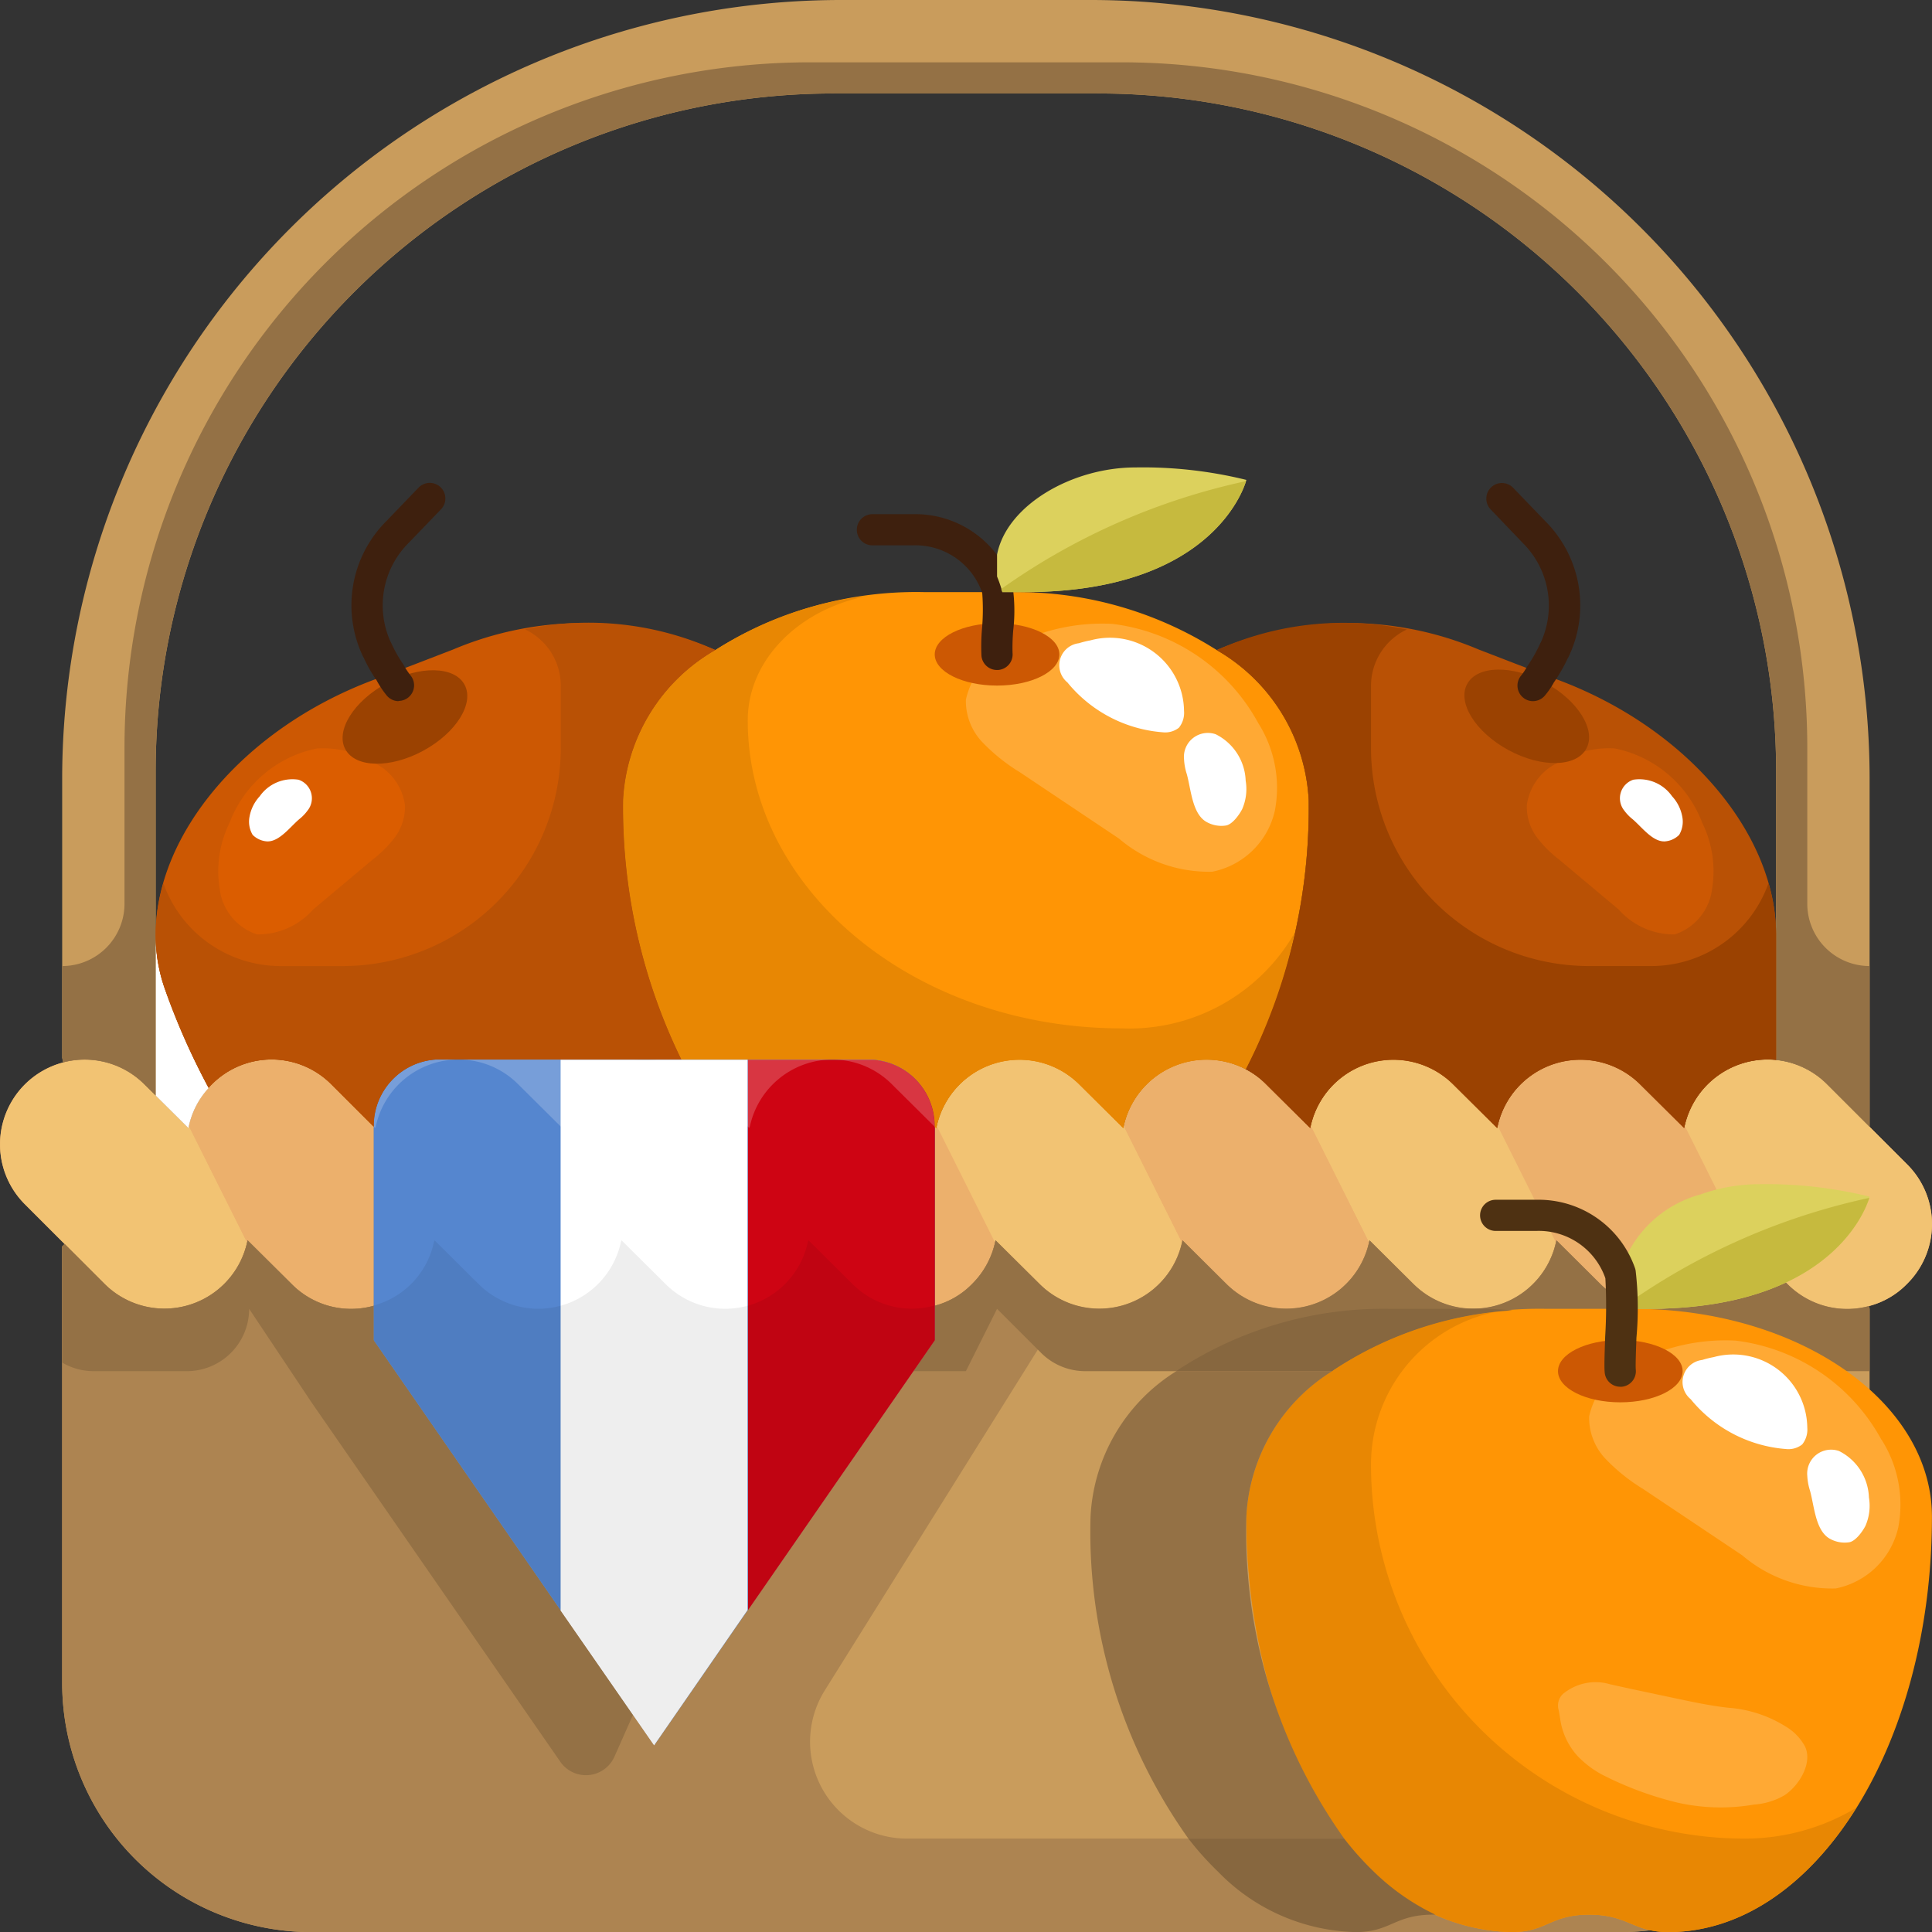
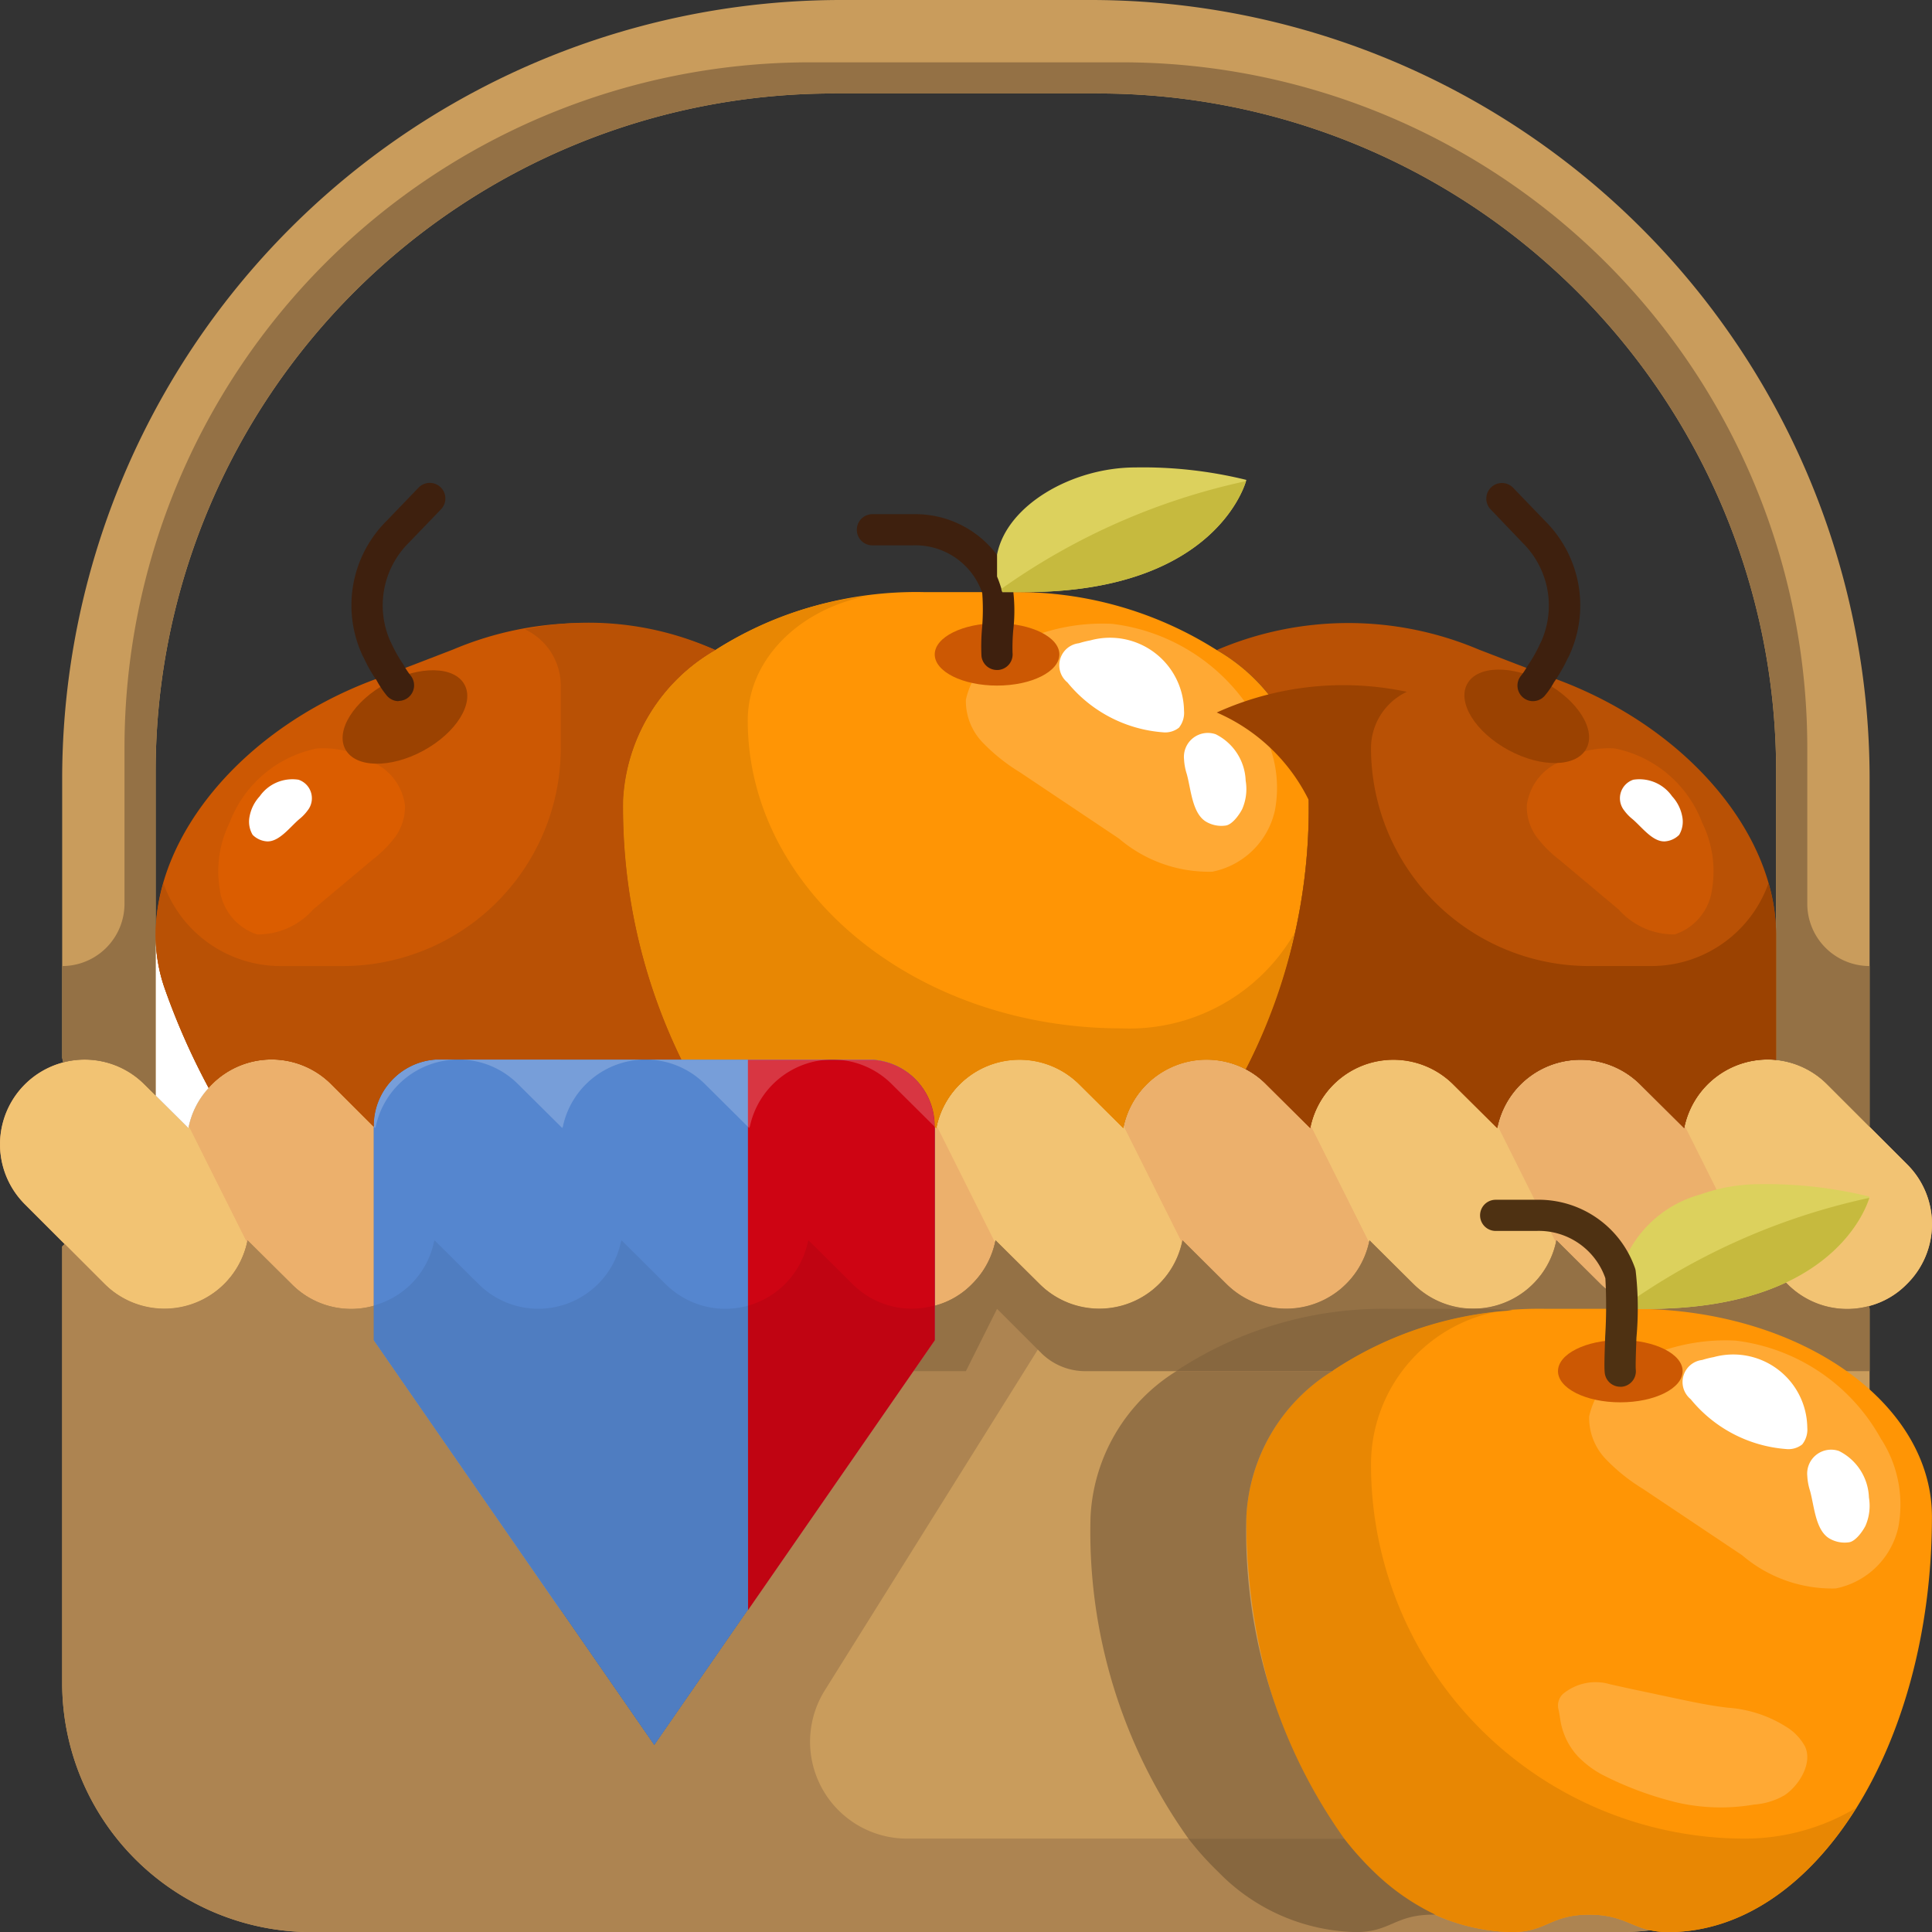
<svg xmlns="http://www.w3.org/2000/svg" width="61.997" height="62" viewBox="0 0 61.997 62">
  <rect x="0" y="0" width="61.997" height="62" fill="#333333" stroke="none" />
  <g id="_05-apple_spas" data-name="05-apple spas" transform="translate(-1.005 -1)">
    <path id="Tracé_1" data-name="Tracé 1" d="M3,55V41l.08-.08L4.36,42.2a2.722,2.722,0,0,0,4.59-1.4l1.41,1.4a2.677,2.677,0,0,0,2.64.7V44l9,13,9-13V42.9a2.592,2.592,0,0,0,1.2-.7,2.716,2.716,0,0,0,.75-1.4l1.41,1.4a2.721,2.721,0,0,0,4.589-1.4l1.41,1.4a2.722,2.722,0,0,0,4.59-1.4l1.41,1.4a2.721,2.721,0,0,0,4.589-1.4l1.41,1.4a2.722,2.722,0,0,0,4.59-1.4l1.41,1.4a2.692,2.692,0,0,0,2.62.71L61,43V55a8,8,0,0,1-8,8H11a8,8,0,0,1-8-8Z" fill="#c99c5c" />
    <path id="Tracé_2" data-name="Tracé 2" d="M13,37.25V42.9a2.677,2.677,0,0,1-2.64-.7L8.95,40.8a2.722,2.722,0,0,1-4.59,1.4L3.08,40.92,1.8,39.64A2.715,2.715,0,0,1,5.64,35.8l1.41,1.4a2.722,2.722,0,0,1,4.59-1.4L13,37.15Z" fill="#ecb06c" />
    <path id="Tracé_3" data-name="Tracé 3" d="M62.2,38.36a2.7,2.7,0,0,1,0,3.84,2.624,2.624,0,0,1-1.22.71,2.692,2.692,0,0,1-2.62-.71l-1.41-1.4a2.722,2.722,0,0,1-4.59,1.4l-1.41-1.4a2.721,2.721,0,0,1-4.589,1.4l-1.41-1.4a2.722,2.722,0,0,1-4.59,1.4l-1.41-1.4a2.721,2.721,0,0,1-4.589,1.4l-1.41-1.4a2.716,2.716,0,0,1-.75,1.4,2.592,2.592,0,0,1-1.2.7V37.15l.05.05a2.722,2.722,0,0,1,4.59-1.4l1.41,1.4a2.721,2.721,0,0,1,4.589-1.4l1.41,1.4a2.722,2.722,0,0,1,4.59-1.4l1.41,1.4a2.721,2.721,0,0,1,4.589-1.4l1.41,1.4a2.722,2.722,0,0,1,4.59-1.4Z" fill="#ecb06c" />
    <path id="Tracé_4" data-name="Tracé 4" d="M3,26A25,25,0,0,1,28,1h8A25,25,0,0,1,61,26V37.16L59.64,35.8A2.7,2.7,0,0,0,58,35.01V25.66A21.752,21.752,0,0,0,36.16,4H27.84A21.752,21.752,0,0,0,6,25.66v5.33a5.18,5.18,0,0,0,.28,1.7A22.522,22.522,0,0,0,7.7,35.91a2.643,2.643,0,0,0-.65,1.29L5.64,35.8a2.7,2.7,0,0,0-2.61-.71L3,34.94Z" fill="#c99c5c" />
    <path id="Tracé_5" data-name="Tracé 5" d="M7.052,37.2l-1.41-1.4A2.716,2.716,0,0,0,1.8,39.64l1.28,1.28L4.36,42.2a2.709,2.709,0,0,0,4.57-1.339L7.072,37.144c0,.019-.016.037-.02.056Z" fill="#f2c373" />
    <path id="Tracé_6" data-name="Tracé 6" d="M7.8,35.8a2.707,2.707,0,0,0-.73,1.344l1.86,3.717c.005-.021.018-.04.022-.061l1.41,1.4a2.677,2.677,0,0,0,2.64.7V37.15l-1.36-1.35a2.7,2.7,0,0,0-3.842,0Z" fill="#ecb06c" />
-     <path id="Tracé_7" data-name="Tracé 7" d="M55.048,37.2l-1.41-1.4a2.71,2.71,0,0,0-4.568,1.34l1.858,3.717c.005-.02.017-.037.02-.057l1.41,1.4a2.71,2.71,0,0,0,4.57-1.344L55.07,37.139C55.065,37.16,55.052,37.179,55.048,37.2Z" fill="#ecb06c" />
    <path id="Tracé_8" data-name="Tracé 8" d="M31.05,37.2,31,37.15V42.9a2.592,2.592,0,0,0,1.2-.7,2.7,2.7,0,0,0,.729-1.342l-1.858-3.716c0,.02-.017.038-.021.058Z" fill="#ecb06c" />
    <path id="Tracé_9" data-name="Tracé 9" d="M49.049,37.2l-1.41-1.4a2.71,2.71,0,0,0-4.569,1.34l1.859,3.717c0-.019.016-.037.02-.057l1.41,1.4a2.709,2.709,0,0,0,4.569-1.343L49.07,37.14c-.005.021-.017.039-.021.06Z" fill="#f2c373" />
    <path id="Tracé_10" data-name="Tracé 10" d="M62.2,38.36,59.64,35.8a2.709,2.709,0,0,0-4.568,1.339l1.858,3.717c0-.019.016-.037.02-.056l1.41,1.4a2.692,2.692,0,0,0,2.62.71,2.624,2.624,0,0,0,1.22-.71,2.7,2.7,0,0,0,0-3.84Z" fill="#f2c373" />
    <path id="Tracé_11" data-name="Tracé 11" d="M37.05,37.2l-1.41-1.4a2.71,2.71,0,0,0-4.569,1.342l1.858,3.716c0-.02.017-.038.021-.058l1.41,1.4a2.71,2.71,0,0,0,4.569-1.342L37.07,37.141C37.066,37.161,37.054,37.18,37.05,37.2Z" fill="#f2c373" />
    <path id="Tracé_12" data-name="Tracé 12" d="M43.049,37.2l-1.41-1.4a2.711,2.711,0,0,0-4.569,1.341l1.859,3.717c0-.02.017-.038.02-.058l1.41,1.4a2.711,2.711,0,0,0,4.57-1.343L43.07,37.14c0,.021-.017.04-.021.06Z" fill="#ecb06c" />
    <path id="Tracé_13" data-name="Tracé 13" d="M54.5,60H30.109a3.109,3.109,0,0,1-2.637-4.756L35.251,42.8a2.684,2.684,0,0,1-.891-.6l-1.41-1.4a2.716,2.716,0,0,1-.75,1.4,2.592,2.592,0,0,1-1.2.7V44L22,57,13,44V42.9a2.677,2.677,0,0,1-2.64-.7L8.95,40.8a2.722,2.722,0,0,1-4.59,1.4L3.08,40.92,3,41V55a8,8,0,0,0,8,8H53a8,8,0,0,0,8-8V53.546A6.5,6.5,0,0,1,54.5,60Z" fill="#ad8451" />
    <path id="Tracé_14" data-name="Tracé 14" d="M33,43l1.414,1.414A2,2,0,0,0,35.828,45H61V43l-.02-.09a2.692,2.692,0,0,1-2.62-.71l-1.41-1.4a2.722,2.722,0,0,1-4.59,1.4l-1.41-1.4a2.721,2.721,0,0,1-4.589,1.4l-1.41-1.4a2.722,2.722,0,0,1-4.59,1.4l-1.41-1.4a2.721,2.721,0,0,1-4.589,1.4l-1.41-1.4a2.716,2.716,0,0,1-.75,1.4,2.592,2.592,0,0,1-1.2.7V44l-.692,1H32Z" fill="#947145" />
-     <path id="Tracé_15" data-name="Tracé 15" d="M7,45a2,2,0,0,0,2-2l2,3,7.986,11.535a1,1,0,0,0,1.736-.164l.6-1.353L13,44V42.9a2.677,2.677,0,0,1-2.64-.7L8.95,40.8a2.722,2.722,0,0,1-4.59,1.4L3.08,40.92,3,41v3.724A1.982,1.982,0,0,0,4,45Z" fill="#947145" />
    <path id="Tracé_16" data-name="Tracé 16" d="M6,36.155,7.052,37.2a2.643,2.643,0,0,1,.65-1.29,22.522,22.522,0,0,1-1.42-3.22A5.173,5.173,0,0,1,6,31Z" fill="#fff" />
    <path id="Tracé_17" data-name="Tracé 17" d="M59,30V25A22,22,0,0,0,37,3H27A22,22,0,0,0,5,25v5a2,2,0,0,1-2,2v2.94l.03.15a2.7,2.7,0,0,1,2.61.71l.36.355V25.66A21.752,21.752,0,0,1,27.84,4h8.32A21.752,21.752,0,0,1,58,25.66v9.35a2.7,2.7,0,0,1,1.64.79L61,37.16V32A2,2,0,0,1,59,30Z" fill="#947145" />
    <path id="Tracé_18" data-name="Tracé 18" d="M13.541,22.61l.74-.28,1.27-.49a10.744,10.744,0,0,1,8.41.02A5.9,5.9,0,0,0,21,26.67,18.439,18.439,0,0,0,22.871,35H15a2.13,2.13,0,0,0-2,2.16L11.64,35.8a2.7,2.7,0,0,0-3.84,0,1.1,1.1,0,0,0-.1.11,22.522,22.522,0,0,1-1.42-3.22A5.18,5.18,0,0,1,6,30.99c0-3.18,2.78-6.58,6.96-8.16Z" fill="#cc5803" />
    <path id="Tracé_19" data-name="Tracé 19" d="M50.459,22.61l.579.22c4.18,1.58,6.96,4.98,6.96,8.16v4.02a2.742,2.742,0,0,0-2.95,2.19l-1.41-1.4a2.721,2.721,0,0,0-4.589,1.4l-1.41-1.4a2.722,2.722,0,0,0-4.59,1.4l-1.41-1.4a2.573,2.573,0,0,0-.66-.49l.02-.03a18.367,18.367,0,0,0,2-8.61,5.9,5.9,0,0,0-2.95-4.81,10.72,10.72,0,0,1,8.4-.02l1.27.49Z" fill="#b95105" />
    <path id="Tracé_20" data-name="Tracé 20" d="M40.049,21.86A5.9,5.9,0,0,1,43,26.67a18.367,18.367,0,0,1-2,8.61l-.02.03a2.728,2.728,0,0,0-3.93,1.89l-1.41-1.4a2.722,2.722,0,0,0-4.59,1.4L31,37.16A2.13,2.13,0,0,0,29,35H22.871A18.439,18.439,0,0,1,21,26.67a5.9,5.9,0,0,1,2.96-4.81A12.077,12.077,0,0,1,30.64,20h2.89a11.952,11.952,0,0,1,6.519,1.86Z" fill="#ff9505" />
    <path id="Tracé_21" data-name="Tracé 21" d="M53.17,43h.36c5.25.04,9.47,3.01,9.47,6.67C63,57.04,59.22,63,54.54,63c-1.12,0-1.29-.56-2.54-.56s-1.36.56-2.49.56a6.348,6.348,0,0,1-4.41-1.93c-2.46-2.33-4.1-6.56-4.1-11.4a5.862,5.862,0,0,1,2.82-4.72A12.069,12.069,0,0,1,50.64,43Z" fill="#ff9505" />
    <path id="Tracé_22" data-name="Tracé 22" d="M31,42.9V44L22,57,13,44V37.15A2.134,2.134,0,0,1,15,35H29a2.135,2.135,0,0,1,2,2.15Z" fill="#5586cf" />
    <path id="Intersection_1" data-name="Intersection 1" d="M-928.991-498.993v-7.019A2.133,2.133,0,0,1-927-508h4.005v17.673Z" transform="translate(941.995 543.007)" fill="#5586cf" />
-     <path id="Intersection_2" data-name="Intersection 2" d="M-920-486l-3-4.326V-508h6v17.659Z" transform="translate(941.995 543.007)" fill="#fff" />
    <path id="Intersection_3" data-name="Intersection 3" d="M-916.99-508h4a2.133,2.133,0,0,1,2,2.149V-499l-5.995,8.659Z" transform="translate(941.995 543.007)" fill="#ce0413" />
    <path id="Tracé_23" data-name="Tracé 23" d="M28.358,42.2l-1.41-1.4c0,.02-.015.037-.02.057A2.709,2.709,0,0,1,22.359,42.2l-1.41-1.4c0,.02-.016.038-.02.057a2.711,2.711,0,0,1-4.57,1.343l-1.41-1.4c0,.02-.016.038-.02.058A2.683,2.683,0,0,1,13,42.892V44l9,13,9-13V42.892a2.688,2.688,0,0,1-2.642-.692Z" fill="rgba(0,0,0,0.07)" />
    <path id="Union_1" data-name="Union 1" d="M-918.356-507.2a2.7,2.7,0,0,0-1.894-.8h5.948a2.715,2.715,0,0,0-2.623,2.14c-.005.021-.022.039-.022.059Zm-6,0a2.691,2.691,0,0,0-1.894-.8h5.948a2.715,2.715,0,0,0-2.623,2.14c0,.021-.021.04-.021.059ZM-929-505.85A2.133,2.133,0,0,1-927-508h.693a2.717,2.717,0,0,0-2.623,2.14c0,.021-.02.04-.02.059Zm16.638-1.349a2.691,2.691,0,0,0-1.894-.8H-913a2.134,2.134,0,0,1,2,2.152Z" transform="translate(941.995 543)" fill="rgba(255,255,255,0.2)" />
    <path id="Tracé_28" data-name="Tracé 28" d="M61,39.4S60.11,43,53.89,43h-.72a4.2,4.2,0,0,0-.17-.5v-.7a3.711,3.711,0,0,1,2.57-2.47A5.618,5.618,0,0,1,57.44,39a13.867,13.867,0,0,1,3.56.4Z" fill="#dcd15d" />
    <path id="Tracé_29" data-name="Tracé 29" d="M53.135,42.9c.011.034.025.067.035.1h.72c5.849,0,6.984-3.181,7.1-3.561A21.282,21.282,0,0,0,53.135,42.9Z" fill="#c6ba3e" />
    <path id="Tracé_30" data-name="Tracé 30" d="M61.379,47.2A6.174,6.174,0,0,0,56.7,44.02a6.263,6.263,0,0,0-3.046.612A2.474,2.474,0,0,0,52,46.454a1.917,1.917,0,0,0,.536,1.37,5.958,5.958,0,0,0,1.193.955l3.182,2.129a4.445,4.445,0,0,0,3,1.065,2.572,2.572,0,0,0,2.009-1.96,3.888,3.888,0,0,0-.536-2.813Z" fill="#ffa934" />
    <path id="Tracé_31" data-name="Tracé 31" d="M53.312,55.189l1.517.322c.54.114,1.081.228,1.63.289a4.033,4.033,0,0,1,1.845.6,1.686,1.686,0,0,1,.62.638c.259.537-.188,1.26-.653,1.57a2.262,2.262,0,0,1-.981.3,6.292,6.292,0,0,1-2.477-.068,10.963,10.963,0,0,1-2.4-.894,3.191,3.191,0,0,1-.78-.591,2.221,2.221,0,0,1-.526-1c-.039-.167-.053-.339-.091-.5a.513.513,0,0,1,.14-.494,1.641,1.641,0,0,1,1.525-.311Z" fill="#ffa934" />
    <ellipse id="Ellipse_1" data-name="Ellipse 1" cx="2" cy="1" rx="2" ry="1" transform="translate(51 44)" fill="#cc5803" />
    <path id="Tracé_32" data-name="Tracé 32" d="M55.993,44.55a3.071,3.071,0,0,0-.367.091.712.712,0,0,0-.368,1.258,4.381,4.381,0,0,0,3.062,1.6.712.712,0,0,0,.516-.147.761.761,0,0,0,.164-.54,2.376,2.376,0,0,0-3.007-2.262Z" fill="#fff" />
    <path id="Tracé_33" data-name="Tracé 33" d="M59,48.359a1.857,1.857,0,0,0,.088.479c.135.485.171,1.238.6,1.518a.967.967,0,0,0,.646.136c.207-.026.43-.332.531-.525a1.612,1.612,0,0,0,.113-.915,1.734,1.734,0,0,0-.961-1.49.768.768,0,0,0-1.017.8Z" fill="#fff" />
    <path id="Tracé_34" data-name="Tracé 34" d="M41.379,24.2A6.174,6.174,0,0,0,36.7,21.02a6.263,6.263,0,0,0-3.046.612A2.474,2.474,0,0,0,32,23.454a1.917,1.917,0,0,0,.536,1.37,5.958,5.958,0,0,0,1.193.955l3.182,2.129a4.445,4.445,0,0,0,2.995,1.065,2.572,2.572,0,0,0,2.009-1.96,3.888,3.888,0,0,0-.536-2.813Z" fill="#ffa934" />
    <path id="Tracé_35" data-name="Tracé 35" d="M55.627,27.4a3.8,3.8,0,0,0-2.806-2.383,3.129,3.129,0,0,0-1.828.459A1.771,1.771,0,0,0,50,26.84a1.654,1.654,0,0,0,.322,1.028,3.828,3.828,0,0,0,.716.717l1.909,1.6a2.364,2.364,0,0,0,1.8.8,1.765,1.765,0,0,0,1.2-1.471A3.518,3.518,0,0,0,55.627,27.4Z" fill="#cc5803" />
    <path id="Tracé_36" data-name="Tracé 36" d="M8.373,27.4a3.8,3.8,0,0,1,2.806-2.383,3.129,3.129,0,0,1,1.828.459A1.771,1.771,0,0,1,14,26.84a1.654,1.654,0,0,1-.322,1.028,3.828,3.828,0,0,1-.716.717l-1.909,1.6a2.364,2.364,0,0,1-1.8.8,1.765,1.765,0,0,1-1.2-1.471,3.518,3.518,0,0,1,.32-2.114Z" fill="#db5d00" />
    <g id="Groupe_1" data-name="Groupe 1">
      <path id="Tracé_37" data-name="Tracé 37" d="M35.993,21.55a3.071,3.071,0,0,0-.367.091.712.712,0,0,0-.368,1.258,4.381,4.381,0,0,0,3.062,1.6.712.712,0,0,0,.516-.147.761.761,0,0,0,.164-.54,2.376,2.376,0,0,0-3.007-2.262Z" fill="#fff" />
      <path id="Tracé_38" data-name="Tracé 38" d="M39,25.359a1.857,1.857,0,0,0,.088.479c.135.485.171,1.238.6,1.518a.967.967,0,0,0,.646.136c.207-.026.43-.332.531-.525a1.612,1.612,0,0,0,.113-.915,1.734,1.734,0,0,0-.961-1.49.768.768,0,0,0-1.017.8Z" fill="#fff" />
      <path id="Tracé_39" data-name="Tracé 39" d="M53.128,27.012a1.419,1.419,0,0,0,.263.273c.3.255.644.731,1.035.715a.721.721,0,0,0,.462-.209.828.828,0,0,0,.1-.587,1.3,1.3,0,0,0-.326-.651,1.279,1.279,0,0,0-1.246-.532.628.628,0,0,0-.288.991Z" fill="#fff" />
      <path id="Tracé_40" data-name="Tracé 40" d="M10.873,27.012a1.419,1.419,0,0,1-.263.273c-.3.255-.644.731-1.035.715a.721.721,0,0,1-.462-.209.828.828,0,0,1-.1-.587,1.3,1.3,0,0,1,.326-.651,1.279,1.279,0,0,1,1.246-.532.628.628,0,0,1,.288.991Z" fill="#fff" />
    </g>
    <path id="Tracé_41" data-name="Tracé 41" d="M45,48a5,5,0,0,1,3.983-4.9,11.463,11.463,0,0,0-5.163,1.85A5.862,5.862,0,0,0,41,49.67c0,4.84,1.64,9.07,4.1,11.4A6.348,6.348,0,0,0,49.51,63c1.13,0,1.24-.56,2.49-.56s1.42.56,2.54.56c2.368,0,4.5-1.529,6.036-3.991A6.952,6.952,0,0,1,57,60,12,12,0,0,1,45,48Z" fill="#e88703" />
    <path id="Tracé_42" data-name="Tracé 42" d="M37,34c-6.627,0-12-4.424-12-9.882,0-1.953,1.655-3.58,3.871-4a11.4,11.4,0,0,0-4.91,1.745A5.9,5.9,0,0,0,21,26.67,18.439,18.439,0,0,0,22.871,35H29a2.13,2.13,0,0,1,2,2.16l.05.04a2.722,2.722,0,0,1,4.59-1.4l1.41,1.4a2.728,2.728,0,0,1,3.929-1.89l.02-.03a16.416,16.416,0,0,0,1.551-4.347A6.115,6.115,0,0,1,37,34Z" fill="#e88703" />
    <path id="Tracé_43" data-name="Tracé 43" d="M23.961,21.86a9.866,9.866,0,0,0-6.11-.664A2,2,0,0,1,19,23v2a7,7,0,0,1-7,7H10a3.989,3.989,0,0,1-3.753-2.659A6.005,6.005,0,0,0,6,30.99a5.18,5.18,0,0,0,.28,1.7A22.523,22.523,0,0,0,7.7,35.91a1.1,1.1,0,0,1,.1-.11,2.7,2.7,0,0,1,3.84,0L13,37.16A2.13,2.13,0,0,1,15,35h7.87A18.439,18.439,0,0,1,21,26.67a5.9,5.9,0,0,1,2.961-4.81Z" fill="#b95105" />
-     <path id="Tracé_44" data-name="Tracé 44" d="M54,32H52a7,7,0,0,1-7-7V23a2,2,0,0,1,1.15-1.8,9.839,9.839,0,0,0-6.1.664A5.9,5.9,0,0,1,43,26.67a18.367,18.367,0,0,1-2,8.61l-.02.03a2.573,2.573,0,0,1,.66.49l1.41,1.4a2.722,2.722,0,0,1,4.59-1.4l1.41,1.4a2.721,2.721,0,0,1,4.589-1.4l1.41,1.4A2.742,2.742,0,0,1,58,35.01V30.99a6,6,0,0,0-.245-1.649A3.989,3.989,0,0,1,54,32Z" fill="#9b4201" />
+     <path id="Tracé_44" data-name="Tracé 44" d="M54,32H52a7,7,0,0,1-7-7a2,2,0,0,1,1.15-1.8,9.839,9.839,0,0,0-6.1.664A5.9,5.9,0,0,1,43,26.67a18.367,18.367,0,0,1-2,8.61l-.02.03a2.573,2.573,0,0,1,.66.49l1.41,1.4a2.722,2.722,0,0,1,4.59-1.4l1.41,1.4a2.721,2.721,0,0,1,4.589-1.4l1.41,1.4A2.742,2.742,0,0,1,58,35.01V30.99a6,6,0,0,0-.245-1.649A3.989,3.989,0,0,1,54,32Z" fill="#9b4201" />
    <ellipse id="Ellipse_2" data-name="Ellipse 2" cx="2" cy="1" rx="2" ry="1" transform="translate(31 21)" fill="#cc5803" />
    <ellipse id="Ellipse_3" data-name="Ellipse 3" cx="1.232" cy="2.175" rx="1.232" ry="2.175" transform="matrix(0.477, -0.879, 0.879, 0.477, 47.498, 24.032)" fill="#9b4201" />
    <ellipse id="Ellipse_4" data-name="Ellipse 4" cx="2.175" cy="1.232" rx="2.175" ry="1.232" transform="matrix(0.879, -0.477, 0.477, 0.879, 11.5, 23.962)" fill="#9b4201" />
    <path id="Tracé_45" data-name="Tracé 45" d="M53,45.5a.5.5,0,0,1-.5-.45c-.019-.177-.007-.54.015-1.166a16.194,16.194,0,0,0,.006-1.861l-.009-.029A2.264,2.264,0,0,0,50.3,40.5H49a.5.5,0,1,1,0-1h1.3a3.278,3.278,0,0,1,3.165,2.175.492.492,0,0,1,.027.1,10.487,10.487,0,0,1,.026,2.146c-.016.428-.033.912-.021,1.031a.5.5,0,0,1-.447.548Z" fill="#4e3112" />
    <path id="Tracé_46" data-name="Tracé 46" d="M33,22.5a.5.5,0,0,1-.5-.45,6.582,6.582,0,0,1,.017-.877,6.993,6.993,0,0,0,.008-1.136l-.006-.025A2.265,2.265,0,0,0,30.3,18.5H29a.5.5,0,1,1,0-1h1.3a3.278,3.278,0,0,1,3.165,2.175.565.565,0,0,1,.026.089,5.412,5.412,0,0,1,.028,1.463,6.511,6.511,0,0,0-.022.723.5.5,0,0,1-.447.548Z" fill="#3e200e" />
    <path id="Tracé_47" data-name="Tracé 47" d="M50.2,23.5a.5.5,0,0,1-.4-.8,1.983,1.983,0,0,0,.209-.31,4.91,4.91,0,0,0,.423-.746c.007-.016.016-.032.025-.048a2.832,2.832,0,0,0-.592-3.177L48.84,17.347a.5.5,0,0,1,.721-.694l1.03,1.07a3.818,3.818,0,0,1,.771,4.308.408.408,0,0,1-.045.085,5.215,5.215,0,0,1-.449.783,2.435,2.435,0,0,1-.271.4.5.5,0,0,1-.4.2Z" fill="#3e200e" />
    <path id="Tracé_48" data-name="Tracé 48" d="M13.8,23.5a.5.5,0,0,1-.4-.2,2.956,2.956,0,0,1-.31-.47,4.412,4.412,0,0,1-.414-.727.4.4,0,0,1-.041-.076,3.816,3.816,0,0,1,.77-4.306l1.031-1.072a.5.5,0,1,1,.721.694l-1.03,1.07a2.831,2.831,0,0,0-.59,3.179.276.276,0,0,1,.024.044,4.237,4.237,0,0,0,.384.681,2.474,2.474,0,0,0,.248.375.5.5,0,0,1-.4.8Z" fill="#3e200e" />
    <path id="Tracé_49" data-name="Tracé 49" d="M41,16.4S40.109,20,33.89,20h-.72a4.2,4.2,0,0,0-.17-.5v-.7c.3-1.58,2.4-2.8,4.44-2.8a13.86,13.86,0,0,1,3.56.4Z" fill="#dcd15d" />
    <path id="Tracé_50" data-name="Tracé 50" d="M33.135,19.9c.011.034.025.067.035.1h.72c5.849,0,6.984-3.181,7.1-3.561A21.282,21.282,0,0,0,33.135,19.9Z" fill="#c6ba3e" />
    <path id="Tracé_51" data-name="Tracé 51" d="M36,49.67A16.969,16.969,0,0,0,39.14,60h5A16.969,16.969,0,0,1,41,49.67,5.831,5.831,0,0,1,43.755,45h-5A5.831,5.831,0,0,0,36,49.67Z" fill="#947145" />
    <path id="Tracé_52" data-name="Tracé 52" d="M47.074,62.444A7.334,7.334,0,0,1,45.1,61.07,9.751,9.751,0,0,1,44.14,60h-5a9.752,9.752,0,0,0,.96,1.07A6.348,6.348,0,0,0,44.51,63c1.13,0,1.24-.56,2.49-.56.027,0,.048,0,.074,0Z" fill="#87673f" />
    <path id="Tracé_53" data-name="Tracé 53" d="M48.253,43H45.64a12.069,12.069,0,0,0-6.82,1.95c-.023.016-.043.034-.065.05h5c.022-.016.042-.034.065-.05a11.682,11.682,0,0,1,5.723-1.9c-.333-.031-.671-.05-1.013-.05Z" fill="#87673f" />
  </g>
</svg>